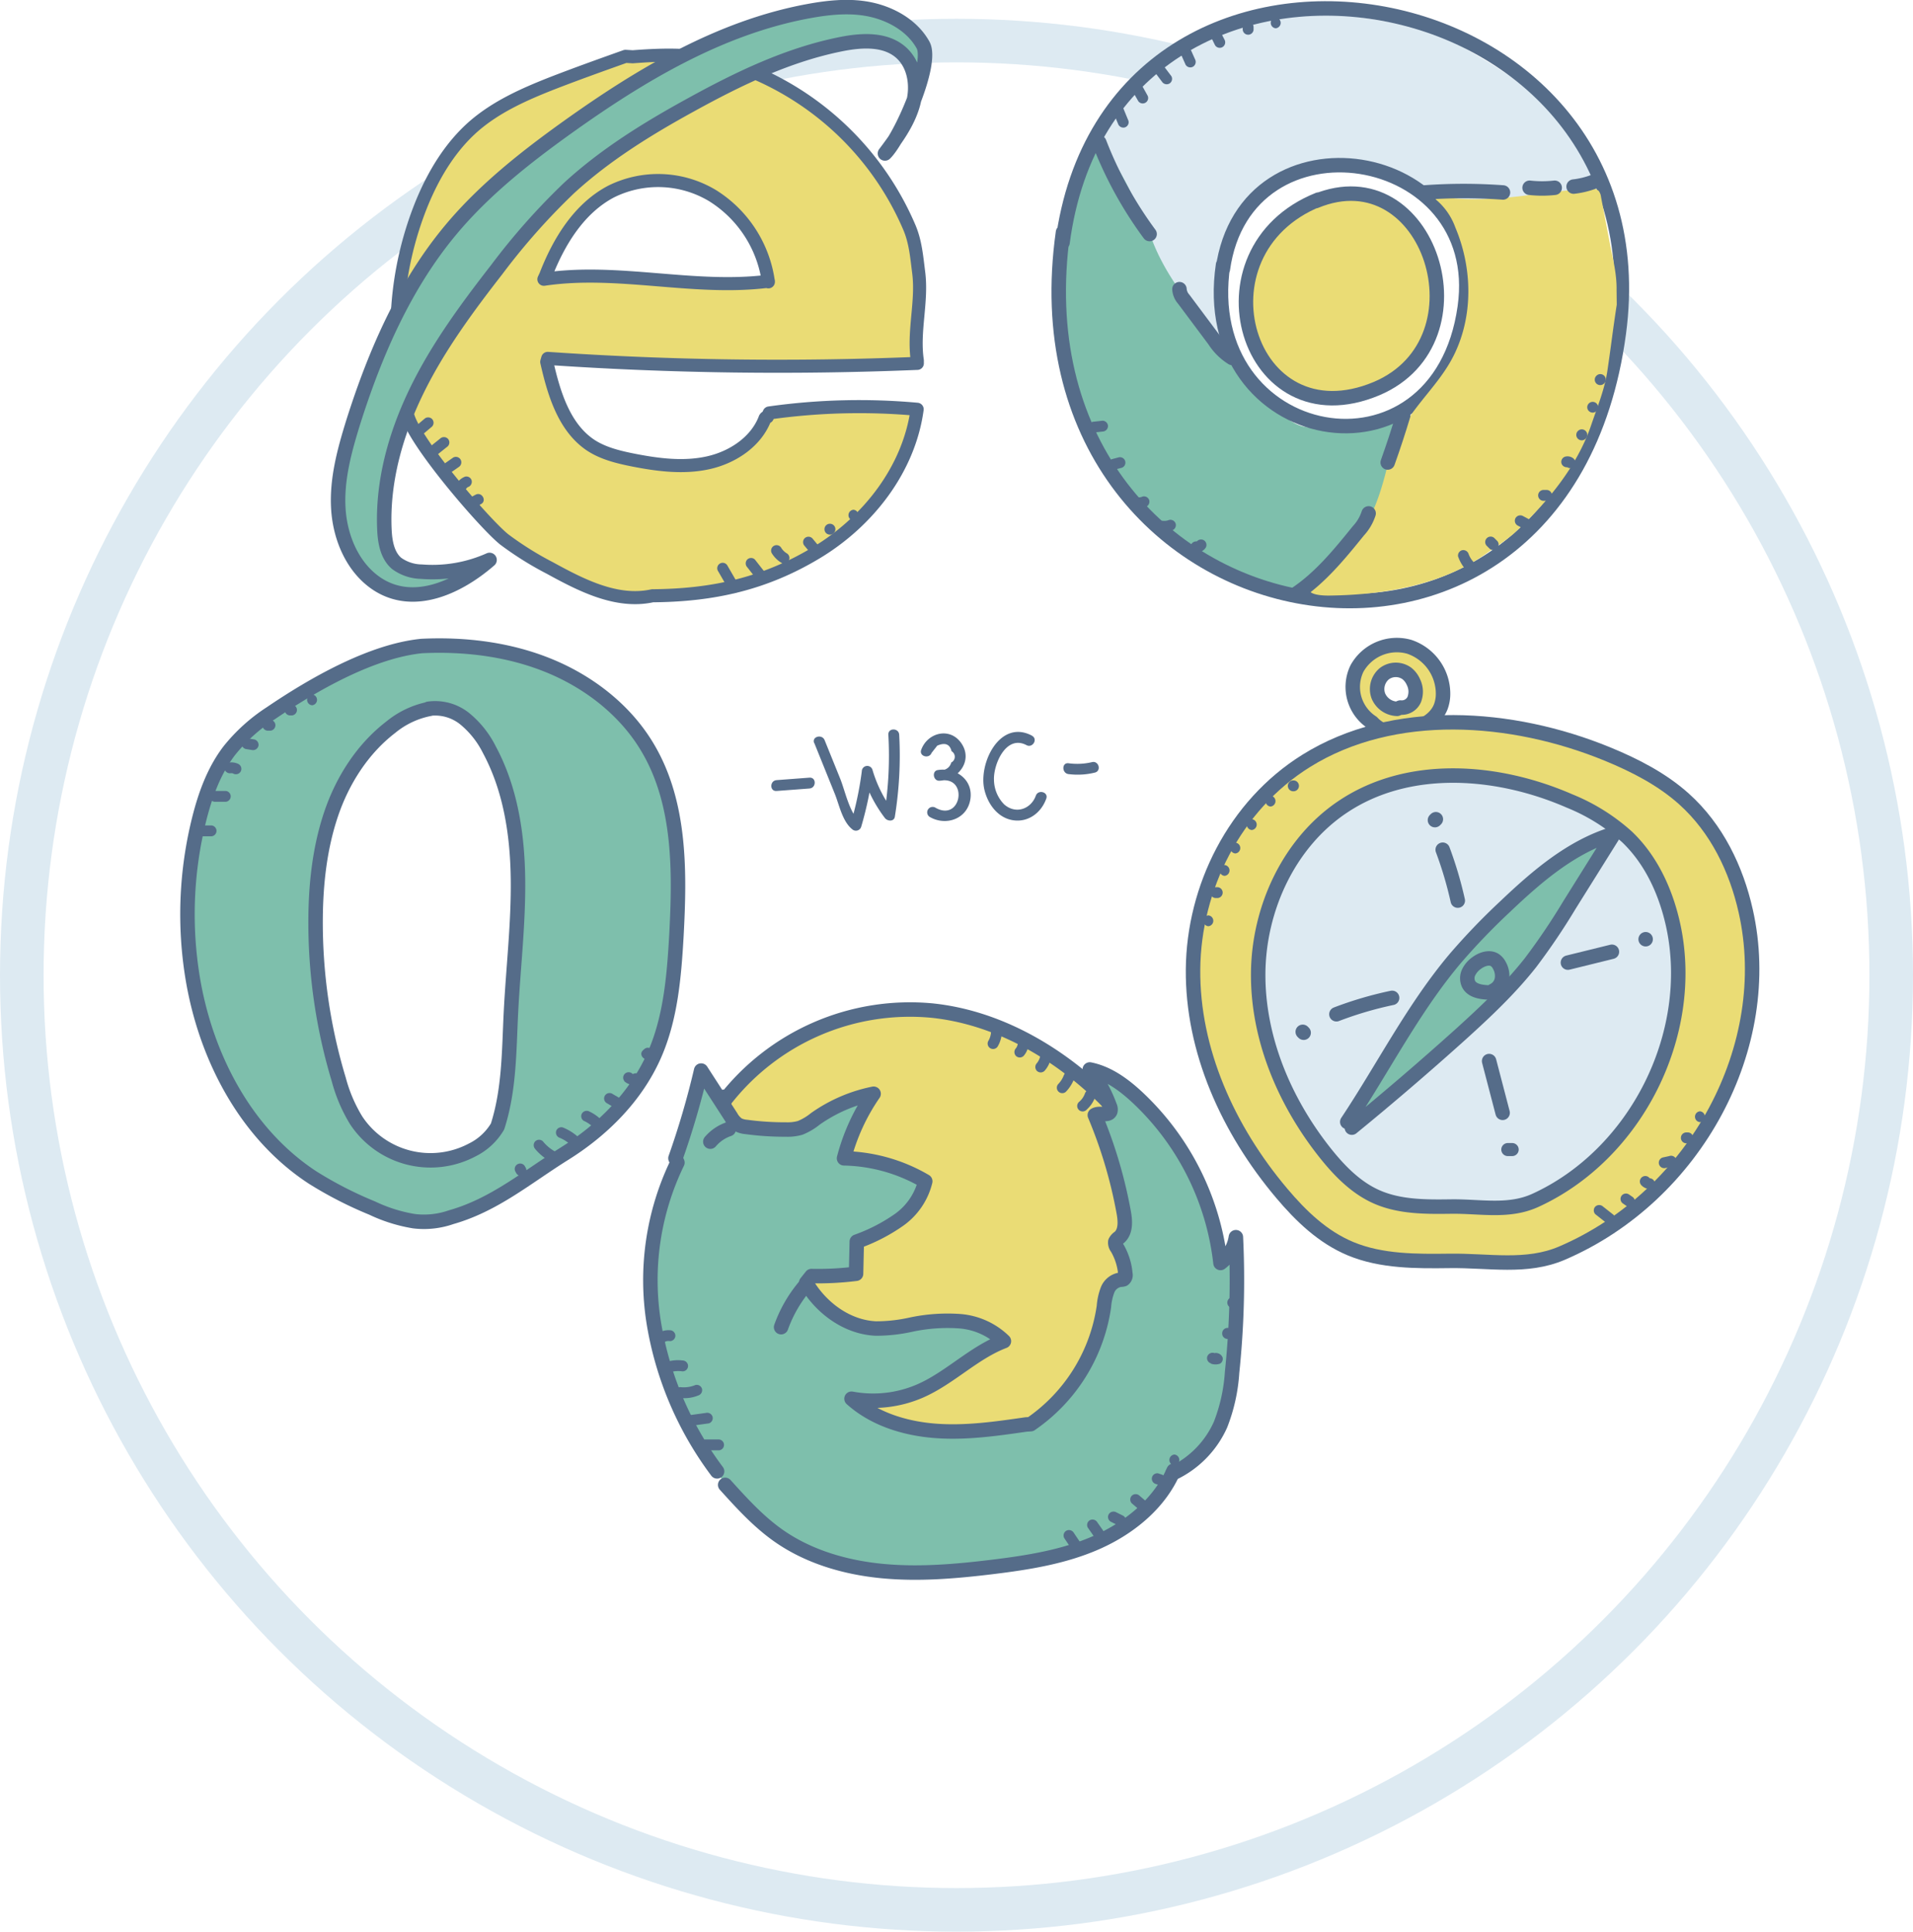
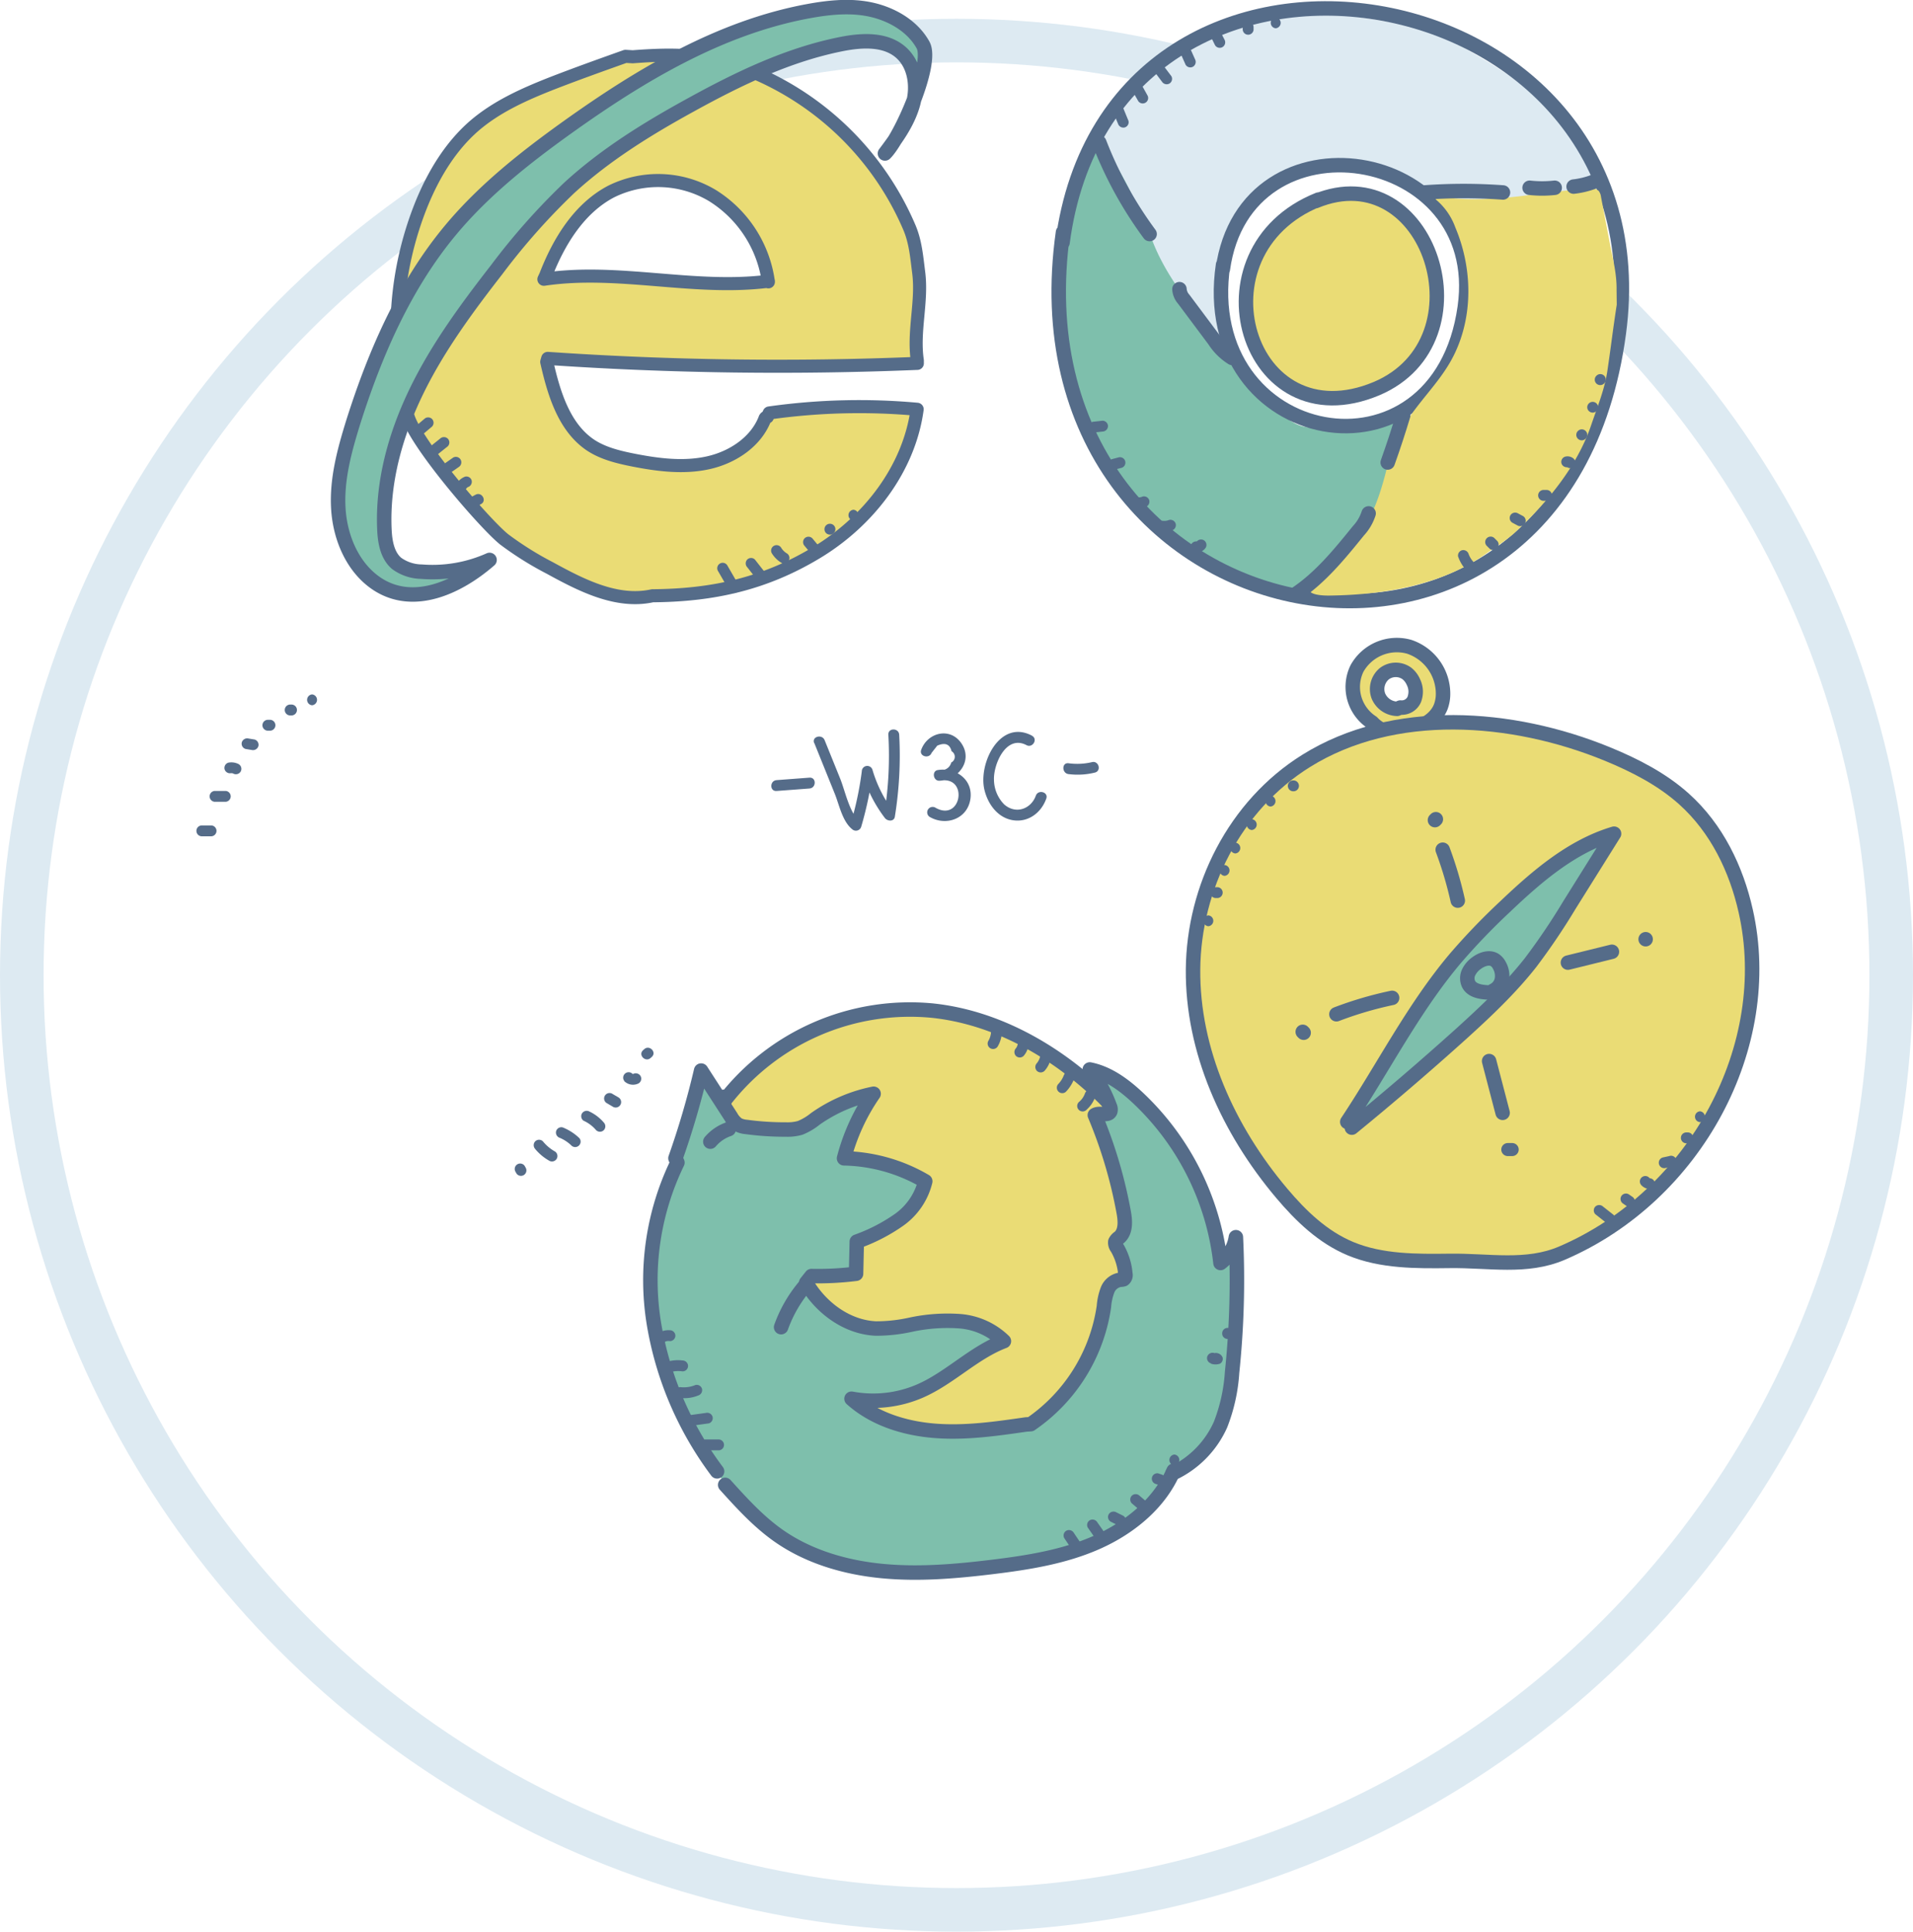
<svg xmlns="http://www.w3.org/2000/svg" id="service_img_5" data-name="service_img_5" viewBox="0 0 438.98 443.29">
  <defs>
    <style>.cls-1,.cls-6{fill:none;}.cls-1{stroke:#ddeaf2;stroke-miterlimit:10;stroke-width:10px;}.cls-11,.cls-2,.cls-5{fill:#eadc75;}.cls-2,.cls-3,.cls-5,.cls-6,.cls-7,.cls-8{stroke:#556c89;stroke-linecap:round;stroke-linejoin:round;}.cls-2,.cls-8{stroke-width:3px;}.cls-3,.cls-8,.cls-9{fill:#7ebfac;}.cls-3,.cls-5,.cls-6,.cls-7{stroke-width:3.32px;}.cls-4{fill:#556c89;}.cls-10,.cls-7{fill:#ddeaf2;}</style>
  </defs>
  <title>service_img_5</title>
  <circle class="cls-1" cx="219.49" cy="223.8" r="214.49" />
  <path class="cls-2" d="M176.51,94.77l-0.42.92h0a0.57,0.57,0,0,0-.58.44c-2.07,5.3-7.41,8.83-13,10.07s-11.41.51-17-.58c-3.51-.69-7.19-1.56-10.14-3.57-6-4.12-8.3-11.91-9.91-19l0.23-.8a774.29,774.29,0,0,0,84.81,1.14V82.73c-1-6.77,1.18-13.47.31-20.22-0.45-3.52-.72-6.93-2.09-10.21a67.35,67.35,0,0,0-37-36.21,49.28,49.28,0,0,0-8.91-2.65c-5.78-1.09-11.73-.86-17.6-0.41l-1.68-.1c-5.61,2-11.21,4-16.75,6.15-6.39,2.51-12.79,5.34-18,9.84-5.44,4.74-9.26,11.11-12,17.78a77.74,77.74,0,0,0-3.23,48.58c1.62,6.33,17.82,25.08,22.18,28.53a74.35,74.35,0,0,0,10.47,6.55c7.29,4,15.41,8.15,23.53,6.36,13.87-.1,25.71-2.73,37.6-9.88s21.27-19.17,23.13-32.92A147.39,147.39,0,0,0,176.51,94.77ZM125.23,63.19c3-7.74,7.65-15.37,15-19.23a24.27,24.27,0,0,1,23.29.94,27.79,27.79,0,0,1,12.8,19.78l0-.14c-17.07,2.18-34.49-3-51.51-.45Z" />
  <path class="cls-3" d="M203.07,35.22c3.52-3.42,11.12-20.59,8.75-24.88s-7-7-11.76-8.09-9.79-.57-14.61.32C165.19,6.32,147,17.2,130.22,29.2c-9.65,6.91-19.06,14.33-26.68,23.43C92.86,65.39,86.09,81,81.07,96.84c-2,6.45-3.84,13.13-3.43,19.89s3.36,13.67,9,17.34c8.24,5.32,18.3.86,25.7-5.57a32.1,32.1,0,0,1-15.62,2.69A9.91,9.91,0,0,1,91,129.28c-2.16-1.85-2.67-5-2.79-7.8-0.49-11.06,2.63-22.05,7.51-32S107.21,70.58,114,61.85a152.19,152.19,0,0,1,16.58-18.7c8.33-7.65,18-13.62,27.95-19.08,11-6.06,22.47-11.6,34.79-14,4.57-.88,9.83-1.14,13.35,1.9,3.28,2.84,4,7.82,2.81,12S205.68,31.76,203.07,35.22Z" />
  <path class="cls-4" d="M164.71,130.95l2.67,4.62a1.25,1.25,0,0,0,2.15-1.26l-2.67-4.62a1.25,1.25,0,0,0-2.15,1.26h0Z" />
  <path class="cls-4" d="M171.47,130.17l1.93,2.46a1.25,1.25,0,0,0,1.76,0,1.28,1.28,0,0,0,0-1.76l-1.93-2.46a1.25,1.25,0,0,0-1.76,0,1.28,1.28,0,0,0,0,1.76h0Z" />
  <path class="cls-4" d="M177.07,126.9a6.44,6.44,0,0,0,2.29,2.28,1.25,1.25,0,0,0,1.26-2.15,3.81,3.81,0,0,1-1.4-1.39,1.25,1.25,0,0,0-2.15,1.26h0Z" />
  <path class="cls-4" d="M184.64,125.29l1.15,1.38a1.26,1.26,0,0,0,1.76,0,1.27,1.27,0,0,0,0-1.76l-1.15-1.38a1.26,1.26,0,0,0-1.76,0,1.27,1.27,0,0,0,0,1.76h0Z" />
  <path class="cls-4" d="M190.33,122.69h0.23a1.25,1.25,0,0,0,0-2.49h-0.23a1.25,1.25,0,0,0,0,2.49h0Z" />
  <path class="cls-4" d="M195.84,119.47a1.25,1.25,0,0,0,0-2.49,1.25,1.25,0,0,0,0,2.49h0Z" />
  <path class="cls-4" d="M100.17,104.49l2.58-2.07a1.25,1.25,0,0,0,0-1.76,1.28,1.28,0,0,0-1.76,0l-2.58,2.07a1.25,1.25,0,0,0,0,1.76,1.28,1.28,0,0,0,1.76,0h0Z" />
  <path class="cls-4" d="M97.45,99.32l1.68-1.42a1.26,1.26,0,0,0,0-1.76,1.27,1.27,0,0,0-1.76,0l-1.68,1.42a1.26,1.26,0,0,0,0,1.76,1.27,1.27,0,0,0,1.76,0h0Z" />
  <path class="cls-4" d="M103.66,108.3l1.59-1.11a1.28,1.28,0,0,0,.45-1.71A1.26,1.26,0,0,0,104,105l-1.59,1.11a1.28,1.28,0,0,0-.45,1.71,1.26,1.26,0,0,0,1.71.45h0Z" />
  <path class="cls-4" d="M107,112.11a1.33,1.33,0,0,1,.36-0.32,1.29,1.29,0,0,0,.87-1.53,1.25,1.25,0,0,0-1.53-.87,4,4,0,0,0-1.46,1,1.27,1.27,0,0,0,0,1.76,1.26,1.26,0,0,0,1.76,0h0Z" />
  <path class="cls-4" d="M109.22,116.31l1.17-.63c1.41-.76.15-2.92-1.26-2.15l-1.17.63c-1.41.76-.15,2.92,1.26,2.15h0Z" />
  <path class="cls-5" d="M166.18,252.66a53.82,53.82,0,0,1,47.76-20.74c14.2,1.5,27.34,8.77,37.76,18.47,3.76,3.5,7.26,7.41,9.31,12.1,1.77,4,2.37,8.48,2.88,12.87,1,9.07,1.75,18.25.73,27.32s-3.85,18.1-9.3,25.46a25.45,25.45,0,0,1-7.92,7.31,29.82,29.82,0,0,1-10.21,3,76.28,76.28,0,0,1-53.28-12.25c-10.1-6.87-18.73-16.75-21.24-28.64-3.19-15.08,3.77-30.45,3.5-45.86v0.94Z" />
  <path class="cls-3" d="M166.41,340.76c3.78,4.18,7.61,8.4,12.23,11.65,6.9,4.85,15.31,7.3,23.72,8.12s16.91,0.09,25.31-.93c8.2-1,16.48-2.31,24-5.64s14.4-8.91,17.65-16.46l-0.33.67a22.47,22.47,0,0,0,11.09-11.25,39.87,39.87,0,0,0,2.65-12,204,204,0,0,0,.87-31,9.15,9.15,0,0,1-3.53,5.92,61.51,61.51,0,0,0-19-37.94c-3.14-2.93-6.76-5.62-11-6.47a32.13,32.13,0,0,1,4.6,8.44,1.7,1.7,0,0,1,.13,1.14c-0.45,1.21-2.47.21-3.57,0.89a107,107,0,0,1,6.62,22.24c0.37,2,.56,4.45-1,5.83a2.47,2.47,0,0,0-.92,1,1.89,1.89,0,0,0,.4,1.37,14.21,14.21,0,0,1,1.91,6,1.2,1.2,0,0,1-.41,1.23,1.62,1.62,0,0,1-.66.1,3.74,3.74,0,0,0-3,2.32,13.38,13.38,0,0,0-.85,3.84,39.6,39.6,0,0,1-16.81,27l-1.08.07c-6.91,1-13.89,2-20.85,1.46s-14-2.72-19.18-7.37a27.05,27.05,0,0,0,15.77-1.79c6.84-3,12.22-8.76,19.2-11.42a16.36,16.36,0,0,0-10.13-4.58A40.12,40.12,0,0,0,209,304a36.86,36.86,0,0,1-8,.88c-6.67-.29-12.68-4.78-16-10.51l1.21-1.53a69.66,69.66,0,0,0,10.23-.53l0.17-7.38a40.27,40.27,0,0,0,9.71-5,15.28,15.28,0,0,0,6-8.84,38.28,38.28,0,0,0-18.64-5.27A46.67,46.67,0,0,1,200.47,251a35.2,35.2,0,0,0-13.38,5.77,13.61,13.61,0,0,1-3.47,2.06,10.54,10.54,0,0,1-3.26.38,65.71,65.71,0,0,1-9.11-.59,5,5,0,0,1-1.91-.53,5.16,5.16,0,0,1-1.57-1.76l-6.88-10.65A191.12,191.12,0,0,1,155,265.8l0.45,1A61.75,61.75,0,0,0,150,303.41a77.79,77.79,0,0,0,14.55,34.25" />
  <path class="cls-6" d="M184.86,294.92a30.56,30.56,0,0,0-5.62,9.65" />
  <path class="cls-6" d="M167.23,259.12A9.67,9.67,0,0,0,163,262" />
  <path class="cls-4" d="M244.23,353l1.61,2.4a1.28,1.28,0,0,0,1.71.45,1.26,1.26,0,0,0,.45-1.71l-1.61-2.4a1.28,1.28,0,0,0-1.71-.45,1.26,1.26,0,0,0-.45,1.71h0Z" />
  <path class="cls-4" d="M249.63,350.59l1.32,1.88a1.28,1.28,0,0,0,1.71.45,1.26,1.26,0,0,0,.45-1.71l-1.32-1.88a1.28,1.28,0,0,0-1.71-.45,1.26,1.26,0,0,0-.45,1.71h0Z" />
  <path class="cls-4" d="M254.88,349.21l1.61,0.8a1.28,1.28,0,0,0,1.71-.45,1.26,1.26,0,0,0-.45-1.71l-1.61-.8a1.28,1.28,0,0,0-1.71.45,1.26,1.26,0,0,0,.45,1.71h0Z" />
  <path class="cls-4" d="M259.72,345l1.88,1.6a1.28,1.28,0,0,0,1.76,0,1.26,1.26,0,0,0,0-1.76l-1.88-1.6a1.28,1.28,0,0,0-1.76,0,1.26,1.26,0,0,0,0,1.76h0Z" />
  <path class="cls-4" d="M265.12,340.52l0.81,0.27a1.25,1.25,0,0,0,.66-2.4l-0.81-.27a1.25,1.25,0,0,0-.66,2.4h0Z" />
  <path class="cls-4" d="M269.48,336.29a1.25,1.25,0,0,0,0-2.49,1.25,1.25,0,0,0,0,2.49h0Z" />
  <path class="cls-4" d="M277.88,312.94a3.18,3.18,0,0,0,2.1,0,1.28,1.28,0,0,0,.57-1.41,1.61,1.61,0,0,0-1.2-1,1.25,1.25,0,0,0-1.53.87,1.28,1.28,0,0,0,.87,1.53c-0.22-.09.14,0.17-0.22-0.16l-0.32-.55h0l0.57-1.41h0l0.63-.17a0.41,0.41,0,1,0,.06,0l-0.3-.05-0.56-.11a1.28,1.28,0,0,0-1.53.87,1.26,1.26,0,0,0,.87,1.53h0Z" />
  <path class="cls-4" d="M282.95,306.14v-0.27a1.25,1.25,0,0,0-2.49,0v0.27a1.25,1.25,0,0,0,2.49,0h0Z" />
-   <path class="cls-4" d="M282.77,300.18h0.54a1.25,1.25,0,0,0,0-2.49h-0.54a1.25,1.25,0,0,0,0,2.49h0Z" />
  <path class="cls-4" d="M161.77,332.83H165a1.25,1.25,0,0,0,0-2.49h-3.22a1.25,1.25,0,0,0,0,2.49h0Z" />
  <path class="cls-4" d="M159.14,327.13l3.5-.48a1.25,1.25,0,0,0,.87-1.53,1.28,1.28,0,0,0-1.53-.87l-3.5.48a1.25,1.25,0,0,0-.87,1.53,1.28,1.28,0,0,0,1.53.87h0Z" />
  <path class="cls-4" d="M156.13,320.82a8.49,8.49,0,0,0,4.09-.57,1.29,1.29,0,0,0,.87-1.53,1.26,1.26,0,0,0-1.53-.87,6.87,6.87,0,0,1-3.43.48,1.25,1.25,0,0,0-1.25,1.25,1.28,1.28,0,0,0,1.25,1.25h0Z" />
  <path class="cls-4" d="M154,314.84a6.88,6.88,0,0,1,2.64-.13,1.25,1.25,0,0,0,1.25-1.25,1.28,1.28,0,0,0-1.25-1.25,8.73,8.73,0,0,0-3.3.22,1.25,1.25,0,0,0,.66,2.4h0Z" />
  <path class="cls-4" d="M152.73,307.86a1.86,1.86,0,0,1,1-.09,1.26,1.26,0,0,0,1.25-1.25,1.27,1.27,0,0,0-1.25-1.25,4.37,4.37,0,0,0-2.24.43,1.26,1.26,0,0,0-.45,1.71,1.28,1.28,0,0,0,1.71.45h0Z" />
  <path class="cls-4" d="M227.42,236.38a4.56,4.56,0,0,1-.66,2.56,1.25,1.25,0,0,0,2.15,1.26,7,7,0,0,0,1-3.82c-0.05-1.6-2.54-1.61-2.49,0h0Z" />
  <path class="cls-4" d="M233.37,238.31a2.19,2.19,0,0,1-.24,2.25,1.28,1.28,0,0,0,0,1.76,1.26,1.26,0,0,0,1.76,0,4.66,4.66,0,0,0,.88-4.67,1.28,1.28,0,0,0-1.53-.87,1.26,1.26,0,0,0-.87,1.53h0Z" />
  <path class="cls-4" d="M238.78,241.92a3.91,3.91,0,0,1-.85,2.07,1.28,1.28,0,0,0,0,1.76,1.26,1.26,0,0,0,1.76,0,6.19,6.19,0,0,0,1.5-3.17,1.29,1.29,0,0,0-.87-1.53,1.26,1.26,0,0,0-1.53.87h0Z" />
  <path class="cls-4" d="M244.13,246.72a5.88,5.88,0,0,1-1.33,2.1,1.25,1.25,0,0,0,1.76,1.76,8.81,8.81,0,0,0,2-3.2,1.26,1.26,0,0,0-.87-1.53,1.27,1.27,0,0,0-1.53.87h0Z" />
  <path class="cls-4" d="M248.94,251a4.47,4.47,0,0,1-1.3,1.85,1.25,1.25,0,1,0,1.76,1.76,7,7,0,0,0,1.94-2.95,1.26,1.26,0,0,0-.87-1.53,1.27,1.27,0,0,0-1.53.87h0Z" />
  <path class="cls-5" d="M323.38,148.43a10.47,10.47,0,0,0-12,5,9.71,9.71,0,0,0,3.47,12.36c2.78,2.93,5.19,2.14,9.16,1.37,2.84-.55,5.59-2.3,6.62-5a8.45,8.45,0,0,0,.51-3A11.37,11.37,0,0,0,323.38,148.43Zm1.19,12a3.13,3.13,0,0,1-3.23,1.94l-0.75.3a4.83,4.83,0,0,1-4.31-3,4.58,4.58,0,0,1,1.37-5.05,4.35,4.35,0,0,1,5.19-.07,5.2,5.2,0,0,1,1.51,2A4.94,4.94,0,0,1,324.58,160.38Z" />
  <path class="cls-5" d="M358.43,287.58c-8.16,3.5-16.77,1.66-25.74,1.78-7.7.1-15.68,0.14-22.73-2.78-6.42-2.66-11.48-7.57-15.84-12.74-12.32-14.61-20.52-32.78-20.35-51.41s9.46-37.55,26-47.84c20-12.45,47.08-10.58,69.1-1.55,6.36,2.61,12.55,5.81,17.57,10.32,7.53,6.76,12,16.11,14.15,25.69C407.59,240,389.12,274.42,358.43,287.58Z" />
-   <path class="cls-7" d="M352.32,275.47c-6.13,2.8-12.6,1.33-19.34,1.42-5.79.08-11.78,0.11-17.07-2.22-4.83-2.13-8.62-6.06-11.9-10.19-9.26-11.69-15.41-26.23-15.29-41.14s7.11-30.05,19.55-38.28c15.06-10,35.37-8.46,51.91-1.24a44.68,44.68,0,0,1,13.2,8.26c5.66,5.41,9,12.89,10.63,20.55C389.25,237.42,375.37,264.94,352.32,275.47Z" />
  <path class="cls-3" d="M309.16,257.46c8.31-12.5,15.13-26.06,24.81-37.53a151.08,151.08,0,0,1,11.3-11.77c7.36-7,15.36-13.93,25.11-16.84l-10.25,16.39a149.64,149.64,0,0,1-8.92,13.21c-4.72,6-10.34,11.28-16,16.41q-12.22,11-25,21.45" />
  <path class="cls-3" d="M341.63,227.76c-1.74-.08-3.79-0.35-4.61-1.89a3.15,3.15,0,0,1,0-2.74,5.62,5.62,0,0,1,1.84-2.13c1.22-.91,3-1.49,4.23-0.63a3.33,3.33,0,0,1,1,1.22,4.84,4.84,0,0,1,.54,3.23,3.57,3.57,0,0,1-2,2.54" />
  <path class="cls-3" d="M341.71,243.5l3.1,11.88" />
  <line class="cls-8" x1="346" y1="263.81" x2="347" y2="263.81" />
  <path class="cls-3" d="M306.67,232.76A84.45,84.45,0,0,1,319.45,229" />
  <path class="cls-3" d="M299.15,237l-0.21-.21" />
  <path class="cls-3" d="M331.06,195a88.15,88.15,0,0,1,3.46,11.68" />
  <path class="cls-3" d="M329.49,188l-0.21.21" />
  <path class="cls-3" d="M359.79,220.91l10.1-2.49" />
  <line class="cls-3" x1="377.63" y1="215.54" x2="377.63" y2="215.54" />
  <path class="cls-4" d="M366.09,278.65l2.41,1.9a1.29,1.29,0,0,0,1.76,0,1.26,1.26,0,0,0,0-1.76l-2.41-1.9a1.29,1.29,0,0,0-1.76,0,1.26,1.26,0,0,0,0,1.76h0Z" />
  <path class="cls-4" d="M372.48,276.23l0.8,0.55a1.26,1.26,0,0,0,1.71-.45,1.27,1.27,0,0,0-.45-1.71l-0.8-.55a1.26,1.26,0,0,0-1.71.45,1.27,1.27,0,0,0,.45,1.71h0Z" />
  <path class="cls-4" d="M376.59,271.93a2.9,2.9,0,0,0,1.59.91,1.28,1.28,0,0,0,1.53-.87,1.26,1.26,0,0,0-.87-1.53,0.63,0.63,0,0,1-.49-0.27,1.25,1.25,0,0,0-1.76,1.76h0Z" />
  <path class="cls-4" d="M382.34,268l1.34-.29a1.25,1.25,0,1,0-.66-2.4l-1.34.29a1.25,1.25,0,1,0,.66,2.4h0Z" />
  <path class="cls-4" d="M386.86,262.37h0.54a1.25,1.25,0,0,0,0-2.49h-0.54a1.25,1.25,0,0,0,0,2.49h0Z" />
  <path class="cls-4" d="M390.09,257.52a1.25,1.25,0,0,0,0-2.49,1.25,1.25,0,0,0,0,2.49h0Z" />
  <path class="cls-4" d="M278.89,206.09h0.54a1.25,1.25,0,0,0,0-2.49h-0.54a1.25,1.25,0,0,0,0,2.49h0Z" />
  <path class="cls-4" d="M281,201a1.25,1.25,0,0,0,0-2.49,1.25,1.25,0,0,0,0,2.49h0Z" />
  <path class="cls-4" d="M283.47,195.86a1.25,1.25,0,0,0,0-2.49,1.25,1.25,0,0,0,0,2.49h0Z" />
  <path class="cls-4" d="M287.24,190.48a1.25,1.25,0,0,0,0-2.49,1.25,1.25,0,0,0,0,2.49h0Z" />
  <path class="cls-4" d="M291.55,185.09a1.25,1.25,0,0,0,0-2.49,1.25,1.25,0,0,0,0,2.49h0Z" />
  <path class="cls-4" d="M296.66,181.59h0.27a1.25,1.25,0,0,0,0-2.49h-0.27a1.25,1.25,0,0,0,0,2.49h0Z" />
  <path class="cls-4" d="M277.28,212.56a1.25,1.25,0,0,0,0-2.49,1.25,1.25,0,0,0,0,2.49h0Z" />
  <path class="cls-9" d="M248.79,35.71l-4,16.41a52.05,52.05,0,0,0-2,12.14,52,52,0,0,0,.6,6.9l1.39,10.49a40.28,40.28,0,0,0,.87,5,40.29,40.29,0,0,0,2,5.53l5.41,12.65a11.51,11.51,0,0,0,1.49,2.77,27.15,27.15,0,0,0,2.27,2.17c3.16,3.11,4.09,8.13,7.66,10.77l-0.11.09a93.14,93.14,0,0,0,20.86,11.71,39.52,39.52,0,0,1,7.26,3.38c1.09,0.72,2.53,1.59,3.56.8l-0.15-.14c5.06-2.12,8.78-6.48,12.29-10.69l5.84-7a47.17,47.17,0,0,0,3.18-4.11,30.17,30.17,0,0,0,2.76-5.35A41.87,41.87,0,0,0,323,97.11a1.8,1.8,0,0,0-.07-0.86c-0.35-.82-1.53-0.7-2.38-0.44C316,97.21,309.76,97.61,305,98s-6.91.35-10.56-2.72c-1.9-1.6-4.59-3.4-6.52-5-1.62-1.32-2.23-3-3.73-4.44-1.24-1.19-1.49-2.85-2.37-4.33s-3.6-1.84-4.42-3.22a17.44,17.44,0,0,1-1.92-4c-0.67-2.35-.34-4.85-0.53-7.28a33.11,33.11,0,0,0-1.75-7.36h-1a53.2,53.2,0,0,0-4.18-14.64,23.87,23.87,0,0,0-10.17-11,10,10,0,0,0-4.54-1.27,5.28,5.28,0,0,0-4.19,1.89" />
  <path class="cls-10" d="M263.33,51.82C266,61.89,274.18,72,281.56,79.4c-2.08-7.84-2.59-16.33-.31-24.11,0.75-2.57.86-4.5,2.79-6.37,1.63-1.57,2.65-2.83,4.19-4.49,0.8-.86,2.47-1.82,3.26-2.69,2.31-2.54,4.39-3.2,7.76-3.84,7.28-1.38,14.4-1.79,20.93,1.71a49.29,49.29,0,0,0,6.65,3.21c1.12,0.38,3.43,1.35,4.26.39,0,0,27,6.77,38.37,4.06-2.28-5.58-9.44-17.61-13.62-22-6.36-6.6-14.45-11.21-22.42-15.74a35.41,35.41,0,0,0-5-2.48,33.89,33.89,0,0,0-6.84-1.55c-10.18-1.55-20.25-4-30.29-1.69A95,95,0,0,0,276.7,8.4c-3.41,1.41-6.8,4.6-9.69,6.89-3.15,2.5-6.73,4.73-9,8.06-1.58,2.34-3.41,3.83-5,6.17a4.62,4.62,0,0,0-.78,2c-0.06.85,1.95,3.4,2.42,4.11a73.62,73.62,0,0,1,8.26,16.83" />
  <path class="cls-5" d="M301.85,46.17c26.11-10.8,39.94,32,14.06,43C286.13,101.68,273,57.66,302.56,45.8" />
  <path class="cls-6" d="M243.82,55.69l0.11-2.39c-13.4,95,114.55,120,127.54,23.16C382.75-7.67,254.86-28.66,243.82,55.69Zm92.31,14.79c-6,42.69-61.67,32.17-55.47-9.72l-0.06,1.06C285.73,24.61,341.37,33.38,336.13,70.47Z" />
  <path class="cls-11" d="M371,69.92c-1,6.52-1.18,8.59-2.14,15.11-0.65,4.39-2.3,8.31-3.72,12.5-3.27,9.67-10.32,18.07-17.85,25a61.34,61.34,0,0,1-5.52,4c-10.44,7.67-23.91,10-36.87,10.15-1.41,0-4.53-.13-4.57-1.54,0-.6,1.58-1.42,1.95-1.89,2.58-3.3,6-5.86,8.64-9.11,4.88-6,6.72-13.84,8.42-21.39l0.07,0.89c3-9.22,10.15-14.12,14.09-21.88,4.61-9.07,4.42-20.19.46-29.56a15,15,0,0,0-4.53-6.46l0.65-.72c11.37,2.06,23-1,34.5-1.76a2.75,2.75,0,0,1,2.26.53,2.76,2.76,0,0,1,.55,1.4l2,10.54c0.69,3.55,1.63,7.07,1.57,10.8" />
  <path class="cls-3" d="M297.21,136.42c5.74-3.8,10.17-9.25,14.5-14.6a10.7,10.7,0,0,0,2.35-4" />
  <path class="cls-3" d="M322,95.29q-1.64,5.47-3.56,10.85" />
  <path class="cls-3" d="M252.26,32.71a89.75,89.75,0,0,0,11.54,21" />
  <path class="cls-3" d="M267.17,60.62" />
  <path class="cls-3" d="M270.65,66.36a3.86,3.86,0,0,0,1,2.33l7,9.37a13.23,13.23,0,0,0,4.1,4.08" />
  <path class="cls-3" d="M326.84,44.17a123.79,123.79,0,0,1,18.05,0" />
  <path class="cls-3" d="M351,43.09a26,26,0,0,0,5.76,0" />
  <path class="cls-3" d="M361.1,42.82a19,19,0,0,0,4.5-1.07" />
  <path class="cls-9" d="M335.83,127.48a6.74,6.74,0,0,0,1.3,2.24" />
  <path class="cls-4" d="M334.63,127.81a8.75,8.75,0,0,0,1.62,2.79,1.26,1.26,0,0,0,1.76,0,1.27,1.27,0,0,0,0-1.76,5.45,5.45,0,0,1-1-1.69,1.28,1.28,0,0,0-1.53-.87,1.26,1.26,0,0,0-.87,1.53h0Z" />
  <path class="cls-9" d="M342,124.31l0.75,0.75" />
  <path class="cls-4" d="M341.1,125.19l0.75,0.75a1.25,1.25,0,0,0,1.76-1.76l-0.75-.75a1.25,1.25,0,0,0-1.76,1.76h0Z" />
  <path class="cls-9" d="M348.85,119.52l1.18,0.63" />
-   <path class="cls-4" d="M348.23,120.59l1.18,0.63a1.27,1.27,0,0,0,1.71-.45,1.26,1.26,0,0,0-.45-1.71l-1.18-.63a1.27,1.27,0,0,0-1.71.45,1.26,1.26,0,0,0,.45,1.71h0Z" />
-   <line class="cls-9" x1="354" y1="113.31" x2="355" y2="113.31" />
+   <path class="cls-4" d="M348.23,120.59a1.27,1.27,0,0,0,1.71-.45,1.26,1.26,0,0,0-.45-1.71l-1.18-.63a1.27,1.27,0,0,0-1.71.45,1.26,1.26,0,0,0,.45,1.71h0Z" />
  <path class="cls-4" d="M354.1,114.93H355a1.25,1.25,0,0,0,0-2.49H354.1a1.25,1.25,0,0,0,0,2.49h0Z" />
  <path class="cls-9" d="M359.51,106a0.8,0.8,0,0,1,.75.17" />
  <path class="cls-4" d="M359.84,107.25c-0.21,0-.42-0.11-0.21,0a1.25,1.25,0,0,0,1.71-.45,1.28,1.28,0,0,0-.45-1.71,2.11,2.11,0,0,0-1.71-.3,1.26,1.26,0,0,0-.87,1.53,1.27,1.27,0,0,0,1.53.87h0Z" />
-   <path class="cls-9" d="M362.87,99.88l0.19-.19" />
  <path class="cls-4" d="M363.75,100.77l0.19-.19a1.25,1.25,0,0,0-1.76-1.76L362,99a1.25,1.25,0,0,0,1.76,1.76h0Z" />
  <line class="cls-9" x1="365" y1="93.31" x2="365" y2="93.31" />
  <path class="cls-4" d="M366.72,93.55V93.36a1.25,1.25,0,0,0-2.49,0v0.19a1.25,1.25,0,0,0,2.49,0h0Z" />
  <path class="cls-9" d="M367.16,87.21l0.19-.19" />
  <path class="cls-4" d="M368,88.09l0.19-.19a1.25,1.25,0,0,0-1.76-1.76l-0.19.19A1.25,1.25,0,0,0,368,88.09h0Z" />
  <path class="cls-9" d="M256.62,25.33L257.75,28" />
  <path class="cls-4" d="M255.42,25.67l1.13,2.71a1.29,1.29,0,0,0,1.53.87,1.25,1.25,0,0,0,.87-1.53L257.83,25a1.29,1.29,0,0,0-1.53-.87,1.25,1.25,0,0,0-.87,1.53h0Z" />
  <path class="cls-9" d="M260.89,20.16l1.4,2.45" />
  <path class="cls-4" d="M259.82,20.79l1.4,2.45A1.25,1.25,0,0,0,263.37,22L262,19.53a1.25,1.25,0,0,0-2.15,1.26h0Z" />
  <path class="cls-9" d="M266.15,16l1.55,2.05" />
  <path class="cls-4" d="M265.08,16.68l1.55,2.05a1.29,1.29,0,0,0,1.71.45,1.26,1.26,0,0,0,.45-1.71l-1.55-2.05a1.29,1.29,0,0,0-1.71-.45,1.26,1.26,0,0,0-.45,1.71h0Z" />
  <path class="cls-9" d="M272.25,12.23l0.89,2" />
  <path class="cls-4" d="M271.17,12.85l0.89,2a1.26,1.26,0,0,0,1.71.45,1.28,1.28,0,0,0,.45-1.71l-0.89-2a1.26,1.26,0,0,0-1.71-.45,1.28,1.28,0,0,0-.45,1.71h0Z" />
  <path class="cls-9" d="M279.22,8.4l0.67,1.36" />
  <path class="cls-4" d="M278.14,9l0.67,1.36a1.26,1.26,0,0,0,1.71.45A1.27,1.27,0,0,0,281,9.12L280.3,7.77a1.26,1.26,0,0,0-1.71-.45A1.27,1.27,0,0,0,278.14,9h0Z" />
  <line class="cls-9" x1="286" y1="6.31" x2="286" y2="7.31" />
  <path class="cls-4" d="M285.17,6.15V6.83a1.25,1.25,0,0,0,2.49,0V6.15a1.25,1.25,0,0,0-2.49,0h0Z" />
  <path class="cls-9" d="M292.74,5.25" />
  <path class="cls-4" d="M292.74,6.49a1.25,1.25,0,0,0,0-2.49,1.25,1.25,0,0,0,0,2.49h0Z" />
  <path class="cls-9" d="M251,98l2-.22" />
  <path class="cls-4" d="M251,99.26l2-.22a1.28,1.28,0,0,0,1.25-1.25A1.26,1.26,0,0,0,253,96.55l-2,.22A1.28,1.28,0,0,0,249.76,98,1.26,1.26,0,0,0,251,99.26h0Z" />
  <path class="cls-9" d="M255.52,106.55l1.59-.42" />
  <path class="cls-4" d="M255.85,107.76l1.59-.42a1.25,1.25,0,0,0-.66-2.4l-1.59.42a1.25,1.25,0,0,0,.66,2.4h0Z" />
  <path class="cls-9" d="M260.71,115.33a3.11,3.11,0,0,0,1.81-.18" />
  <path class="cls-4" d="M260.37,116.53a4.55,4.55,0,0,0,2.48-.18,1.28,1.28,0,0,0,.87-1.53,1.26,1.26,0,0,0-1.53-.87,2.15,2.15,0,0,1-1.15.18,1.28,1.28,0,0,0-1.53.87,1.26,1.26,0,0,0,.87,1.53h0Z" />
  <path class="cls-9" d="M266.79,120.75a3.47,3.47,0,0,0,1.8-.22" />
  <path class="cls-4" d="M266.79,122a4.54,4.54,0,0,0,2.13-.27,1.28,1.28,0,0,0,.87-1.53,1.26,1.26,0,0,0-1.53-.87,2.87,2.87,0,0,1-1.47.18,1.25,1.25,0,0,0-1.25,1.25,1.28,1.28,0,0,0,1.25,1.25h0Z" />
  <path class="cls-9" d="M274.47,125.48a1,1,0,0,0,1.13-.43" />
  <path class="cls-4" d="M274.14,126.68a2.34,2.34,0,0,0,2.54-1,1.26,1.26,0,0,0-.45-1.71,1.27,1.27,0,0,0-1.71.45,0.25,0.25,0,0,1,.28-0.14,1.27,1.27,0,0,0-1.53.87,1.26,1.26,0,0,0,.87,1.53h0Z" />
-   <path class="cls-3" d="M148.81,171.92c-5-8.66-13.32-15.21-22.57-19.05s-19.45-5.1-29.46-4.62c-11.63,1.17-25,8.88-34.69,15.46a40.13,40.13,0,0,0-9.49,8.58c-3.52,4.61-5.53,10.21-6.93,15.84a90.1,90.1,0,0,0-1.45,36.35c3,18.08,12.2,35.75,27.55,45.77a89.53,89.53,0,0,0,13.66,7,35.52,35.52,0,0,0,9.58,3,18.93,18.93,0,0,0,8.52-.92c9.91-2.82,17.25-9.1,26-14.57s16.36-13.07,20.55-22.48c3.8-8.54,4.59-18.08,5.13-27.41C156,200.21,156.2,184.62,148.81,171.92Zm-31.56,60.34c-0.44,8.81-.36,17.8-3.06,26.2l-0.05.11a13.87,13.87,0,0,1-5.78,5.33,20.44,20.44,0,0,1-26.65-6.83,35.19,35.19,0,0,1-3.95-9.26,124.81,124.81,0,0,1-5.34-37.13c0.07-8.13,1-16.34,3.61-24s7.2-14.86,13.66-19.81a20,20,0,0,1,9-4.21l-0.38,0a10.83,10.83,0,0,1,8.43,2.36,21.72,21.72,0,0,1,5.54,7c4.85,9,6.45,19.42,6.58,29.64S117.77,222.05,117.25,232.26Z" />
  <path class="cls-4" d="M122.81,263.68a11.5,11.5,0,0,0,3.31,2.74,1.25,1.25,0,0,0,1.26-2.15,9.63,9.63,0,0,1-2.8-2.35,1.26,1.26,0,0,0-1.76,0,1.28,1.28,0,0,0,0,1.76h0Z" />
  <path class="cls-4" d="M128.48,261.13a8.72,8.72,0,0,1,2.71,1.82,1.25,1.25,0,0,0,1.76-1.76,11.93,11.93,0,0,0-3.81-2.46,1.25,1.25,0,0,0-1.53.87,1.28,1.28,0,0,0,.87,1.53h0Z" />
  <path class="cls-4" d="M134,257.23a8.16,8.16,0,0,1,2.79,2.13,1.26,1.26,0,0,0,1.76,0,1.27,1.27,0,0,0,0-1.76,9.89,9.89,0,0,0-3.3-2.52,1.28,1.28,0,0,0-1.71.45,1.26,1.26,0,0,0,.45,1.71h0Z" />
  <path class="cls-4" d="M139.16,253.11l1.58,0.93a1.25,1.25,0,0,0,1.26-2.15l-0.59-.36a1.25,1.25,0,0,0-1.26,2.15l0.59,0.36,1.26-2.15-1.58-.93a1.25,1.25,0,0,0-1.26,2.15h0Z" />
  <path class="cls-4" d="M143.24,248.1a2.86,2.86,0,0,0,3.29.53,1.26,1.26,0,0,0,.45-1.71,1.28,1.28,0,0,0-1.71-.45c0.16-.07,0,0,0,0a0.27,0.27,0,0,1-.22-0.12,1.25,1.25,0,0,0-1.76,1.76h0Z" />
  <path class="cls-4" d="M149.31,242.78l0.27-.24c1.18-1.09-.58-2.85-1.76-1.76l-0.27.24c-1.18,1.09.58,2.85,1.76,1.76h0Z" />
  <path class="cls-4" d="M118.24,268.81l0.28,0.5a1.25,1.25,0,0,0,2.15-1.26l-0.28-.5a1.25,1.25,0,0,0-2.15,1.26h0Z" />
  <path class="cls-4" d="M46.21,191.92h2.33a1.25,1.25,0,0,0,0-2.49H46.21a1.25,1.25,0,0,0,0,2.49h0Z" />
  <path class="cls-4" d="M49.24,184H51.8a1.25,1.25,0,0,0,0-2.49H49.24a1.25,1.25,0,0,0,0,2.49h0Z" />
  <path class="cls-4" d="M53.07,177.44a0.86,0.86,0,0,1,.44.08,1.28,1.28,0,0,0,1.71-.45,1.26,1.26,0,0,0-.45-1.71,3.65,3.65,0,0,0-2.36-.34,1.26,1.26,0,0,0-.87,1.53,1.28,1.28,0,0,0,1.53.87h0Z" />
  <path class="cls-4" d="M56.36,171.88l1.4,0.23a1.29,1.29,0,0,0,1.53-.87,1.26,1.26,0,0,0-.87-1.53l-1.4-.23a1.29,1.29,0,0,0-1.53.87,1.26,1.26,0,0,0,.87,1.53h0Z" />
  <path class="cls-4" d="M61.36,167.68h0.7a1.25,1.25,0,0,0,0-2.49h-0.7a1.25,1.25,0,0,0,0,2.49h0Z" />
  <path class="cls-4" d="M66.48,164.18H67a1.25,1.25,0,0,0,0-2.49H66.48a1.25,1.25,0,0,0,0,2.49h0Z" />
  <path class="cls-4" d="M71.61,161.85a1.25,1.25,0,0,0,0-2.49,1.25,1.25,0,0,0,0,2.49h0Z" />
  <path class="cls-4" d="M178.19,181.52l7.57-.57c1.59-.12,1.6-2.61,0-2.49l-7.57.57c-1.59.12-1.6,2.61,0,2.49h0Z" />
  <path class="cls-4" d="M186.86,170.52l4.75,11.77c1,2.54,1.71,6.2,3.93,8a1.27,1.27,0,0,0,2.08-.55A79.7,79.7,0,0,0,200.28,177l-2.45.33a31.67,31.67,0,0,0,5.23,10.4c0.56,0.74,2.09.89,2.28-.3a87.77,87.77,0,0,0,1-18.82c-0.09-1.6-2.58-1.61-2.49,0a84.64,84.64,0,0,1-.92,18.16l2.28-.3a29.7,29.7,0,0,1-5-9.8,1.25,1.25,0,0,0-2.45.33,75.46,75.46,0,0,1-2.56,12.07l2.08-.55c-2.32-1.87-3.38-7.12-4.48-9.83l-3.57-8.83c-0.59-1.47-3-.83-2.4.66h0Z" />
  <path class="cls-4" d="M213.79,172.75l1.28-1.63q2.69-1.17,3.29,1.28a1.47,1.47,0,0,1-.08,2.59,2.29,2.29,0,0,1-2.75,1.69l0.33,2.45c6.47-1,4.72,9.72-1.3,6.17a1.25,1.25,0,0,0-1.26,2.15c3.79,2.23,8.76.47,9.39-4.16,0.61-4.46-3.45-7.22-7.5-6.57-1.4.22-1.05,2.49,0.33,2.45,4.41-.12,7.9-4.69,5-8.72-2.64-3.66-7.72-2.29-9.13,1.63-0.54,1.51,1.86,2.16,2.4.66h0Z" />
  <path class="cls-4" d="M236.8,168.82c-7.36-3.88-12.33,6.36-10.91,12.4,0.77,3.25,3,6.42,6.5,7s6.53-1.65,7.7-4.95c0.54-1.51-1.87-2.17-2.4-.66-1.08,3-4.55,4.36-7.25,2a8.19,8.19,0,0,1-2.35-5.66c-0.15-3.48,2.75-10.43,7.46-7.95,1.42,0.75,2.68-1.4,1.26-2.15h0Z" />
  <path class="cls-4" d="M245.24,177.65a16.58,16.58,0,0,0,6-.35c1.56-.38.9-2.78-0.66-2.4a14.69,14.69,0,0,1-5.38.26c-1.59-.2-1.57,2.29,0,2.49h0Z" />
</svg>